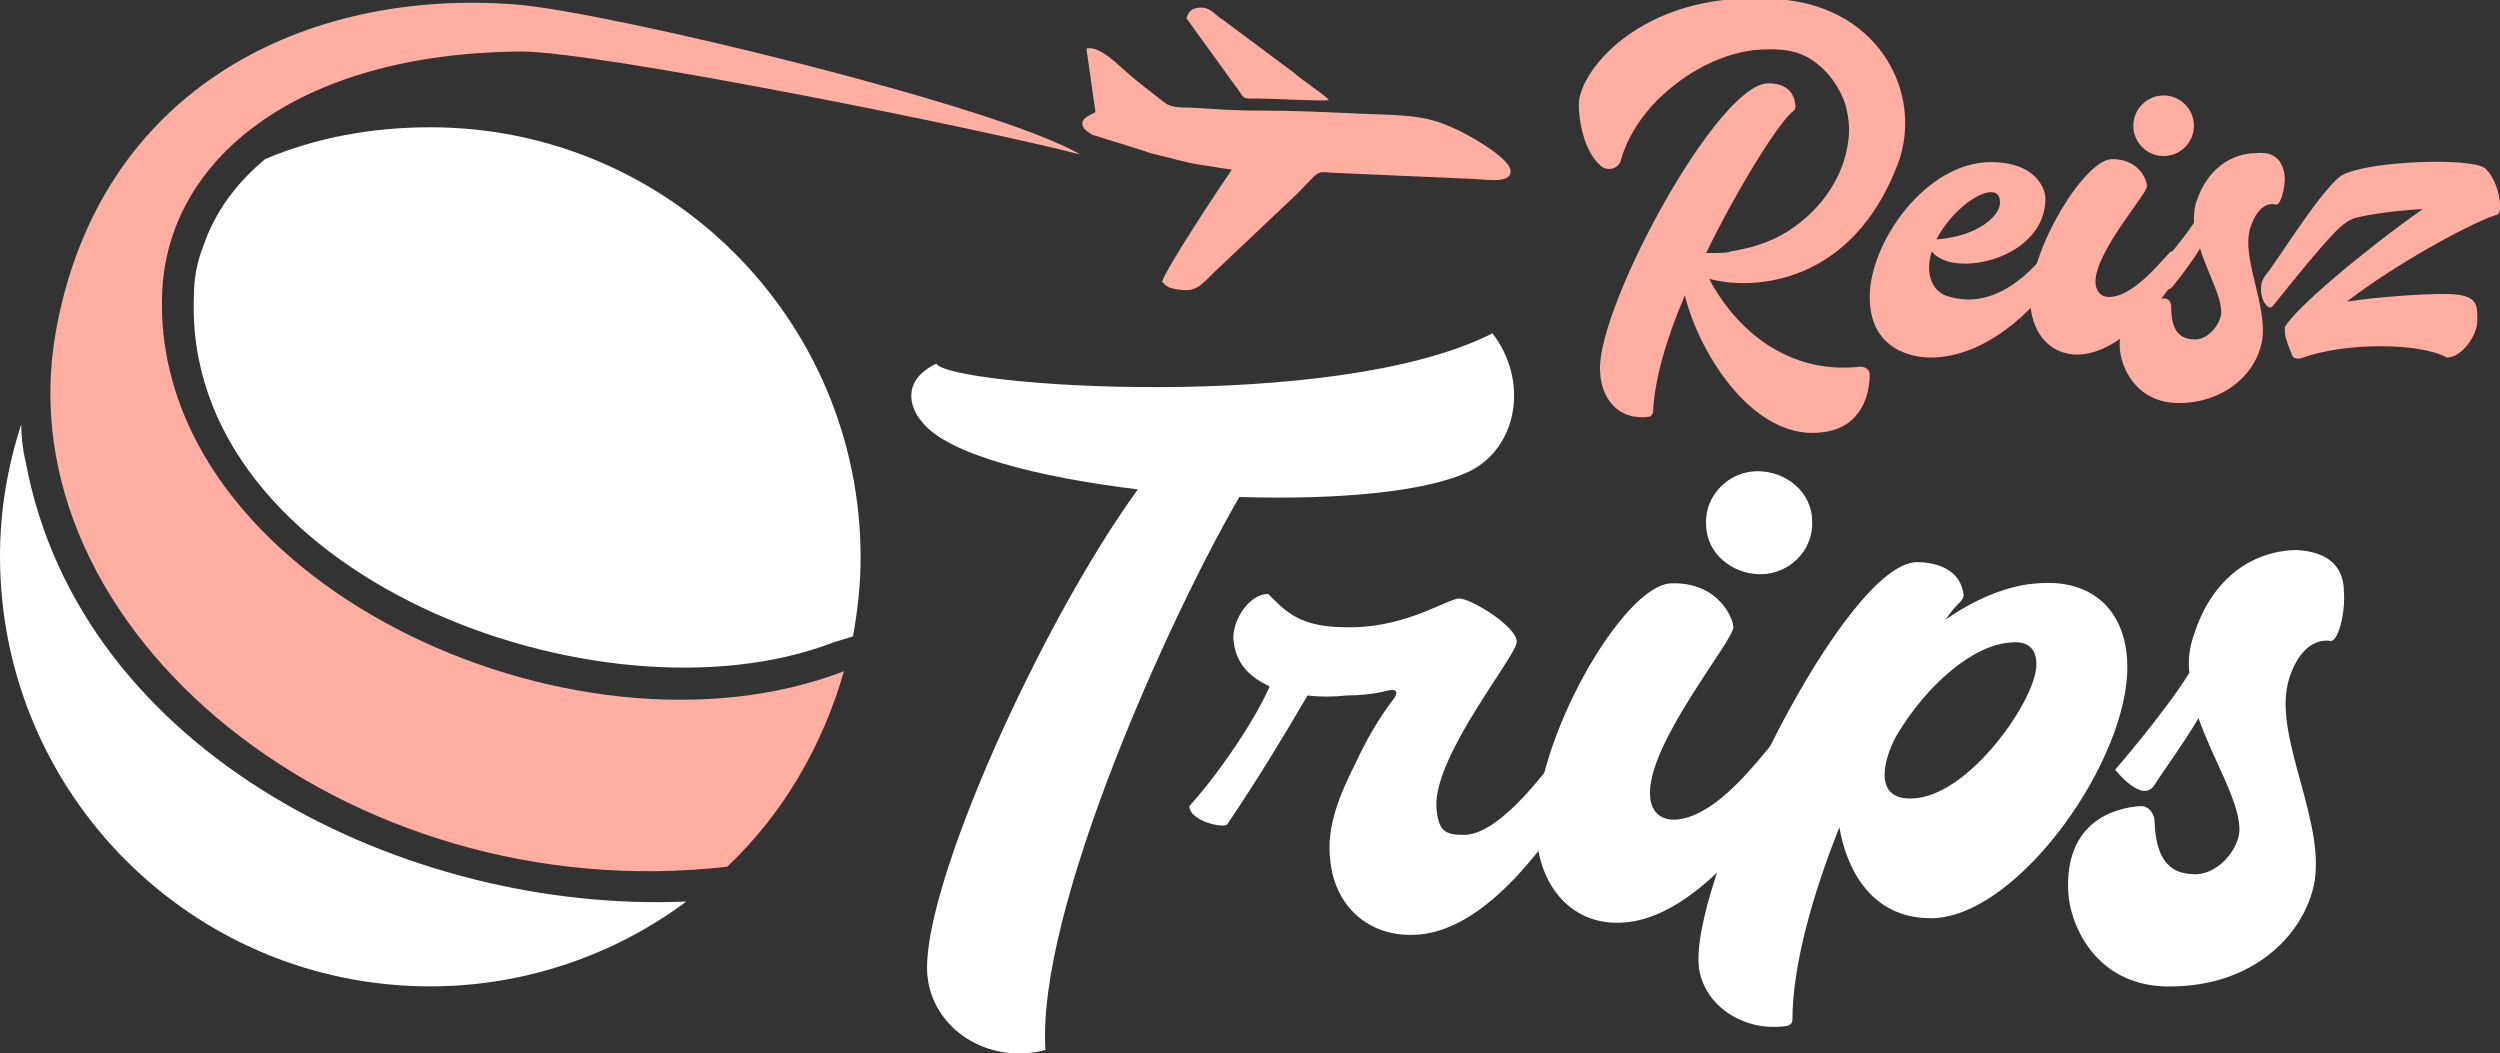
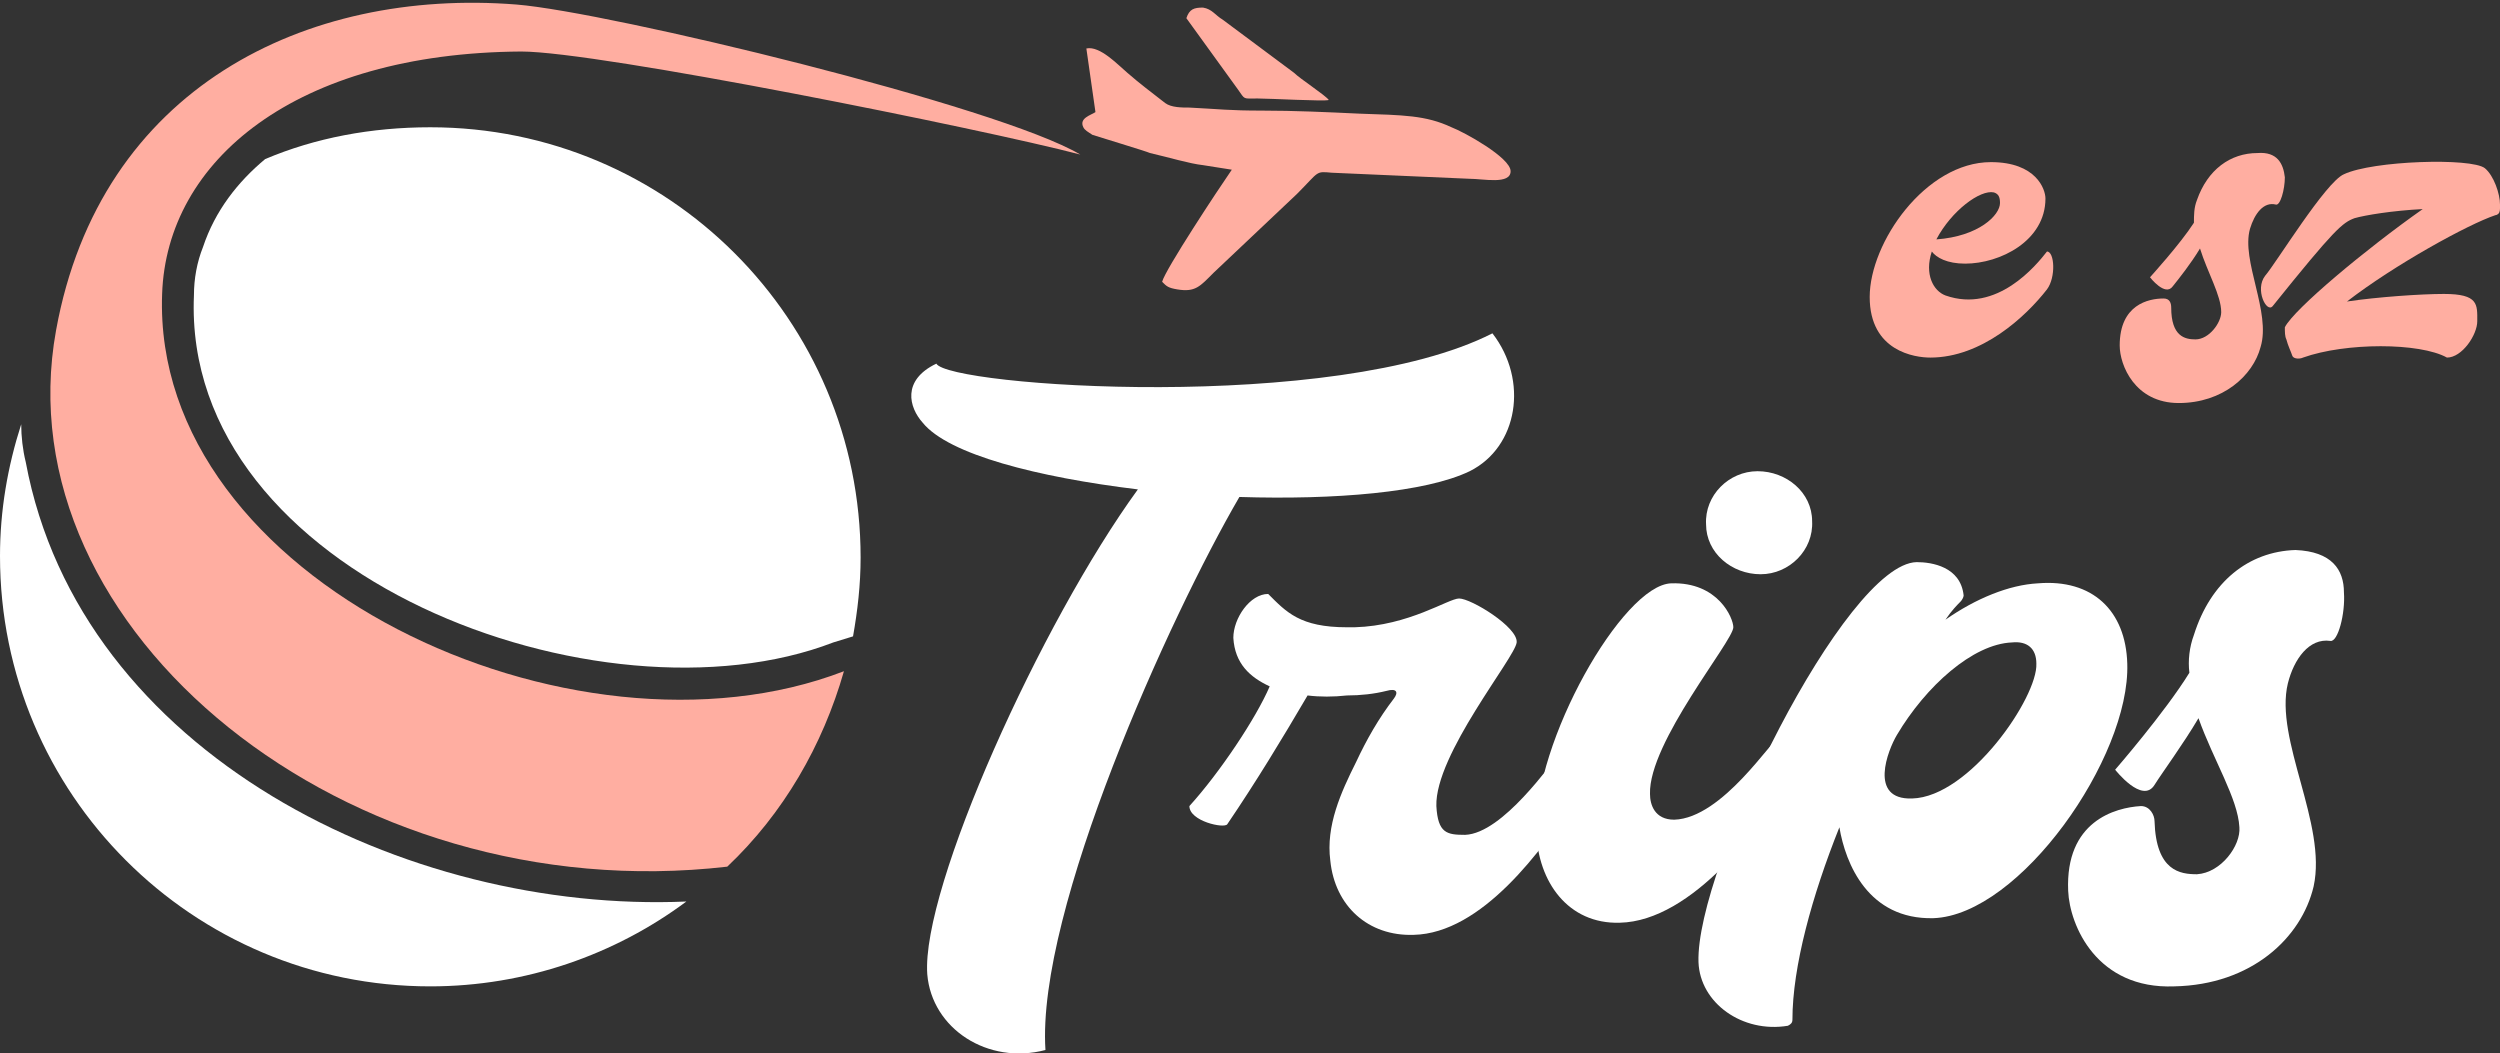
<svg xmlns="http://www.w3.org/2000/svg" version="1.1" id="Layer_1" x="0px" y="0px" width="165px" height="69.5px" viewBox="0 0 165 69.5" style="enable-background:new 0 0 165 69.5;" xml:space="preserve">
  <rect x="0" y="0" width="165" height="69.5" fill="#333333" stroke="none" />
  <style type="text/css">
	.st0{fill:#FFFFFF;}
	.st1{fill:#FFAEA1;}
	.st2{fill-rule:evenodd;clip-rule:evenodd;fill:#FFAEA1;}
	.st3{fill-rule:evenodd;clip-rule:evenodd;fill:#FFFFFF;}
</style>
  <g>
    <g>
      <path class="st0" d="M97,31.1c-2.9,1.4-8.9,1.9-15.2,1.7C77.2,40.7,68.4,60.1,69,69.3c-3.8,1-7.5-1.4-7.8-5    c-0.4-5.7,7.5-23.2,13.9-32c-6.6-0.8-12.5-2.3-14.2-4.4c-0.9-1-1.4-2.8,0.9-3.9c0.8,1.5,26.3,3.3,36.7-2    C100.9,25.1,100.2,29.5,97,31.1z" />
      <path class="st0" d="M104,52.7c-2.2,3.4-6.2,8.9-10.7,9c-3,0.1-5.2-1.9-5.5-4.9c-0.3-2.3,0.7-4.5,1.7-6.5c0.7-1.5,1.5-2.9,2.5-4.2    c0.3-0.4,0.2-0.7-0.5-0.5c-0.8,0.2-1.7,0.3-2.6,0.3c-0.9,0.1-1.8,0.1-2.6,0c-1.7,2.9-3.4,5.7-5.3,8.5c-0.2,0.3-2.5-0.2-2.5-1.2    c2-2.2,4.4-5.8,5.3-7.9c-1.3-0.6-2.3-1.5-2.4-3.2c0-1.3,1.1-2.9,2.3-2.9c1.2,1.2,2.1,2.2,5.2,2.2c0.2,0,0.4,0,0.5,0    c3.6-0.1,6.2-1.9,6.9-1.9c0.8,0,3.9,1.9,3.8,2.9c-0.1,1-5.4,7.4-5.3,10.8c0.1,1.8,0.7,1.9,1.9,1.9c2.5-0.1,5.7-4.8,6.2-5.3    C104.1,49.7,104.4,52.1,104,52.7z" />
      <path class="st0" d="M118.4,51c-2,3.5-6.7,9.8-11.5,9.9c-3.4,0.1-5.4-2.7-5.5-6c-0.2-5.9,5.7-16.3,8.9-16.4    c3.1-0.1,4.1,2.3,4.1,2.9c0,0.9-5.6,7.6-5.5,11c0,0.7,0.3,1.7,1.6,1.7c3.2-0.1,6.5-5.4,6.9-5.4C117.7,48.8,118.9,50.2,118.4,51z     M112.6,34.6c-0.1-1.9,1.5-3.5,3.4-3.5s3.6,1.4,3.6,3.3c0.1,1.9-1.5,3.5-3.4,3.5S112.6,36.5,112.6,34.6z" />
      <path class="st0" d="M140.4,43.8c0.2,6.2-7.1,16.6-12.8,16.8c-4.3,0.1-5.8-3.6-6.2-6c-1.8,4.5-3.1,9.2-3.1,12.7    c0,0.2-0.1,0.3-0.3,0.4c-3,0.5-5.8-1.5-5.9-4.2c-0.2-6.2,9.7-26.3,14.4-26.4c1,0,2.9,0.3,3.1,2.2c0,0.1-0.1,0.3-0.2,0.4    c-0.2,0.2-0.6,0.6-1,1.2c2-1.4,4.2-2.3,6.1-2.4C138.1,38.2,140.3,40.3,140.4,43.8z M134.4,43.8c0-1-0.6-1.5-1.6-1.4    c-2.6,0.1-5.7,2.9-7.6,6.1c-0.6,1-1.9,4.3,1,4.2C130,52.6,134.5,46,134.4,43.8z" />
      <path class="st0" d="M154.7,39.1c0.1,1.4-0.4,3.3-0.9,3.2c-1.4-0.2-2.4,1.2-2.8,2.8c-0.9,3.7,2.6,9.3,1.7,13.4    c-0.8,3.4-4.1,6.5-9.2,6.6c-5.1,0.2-6.9-4-7-6.3c-0.2-4.6,3.1-5.5,4.8-5.6c0.6,0,0.9,0.6,0.9,1c0.1,3.3,1.7,3.5,2.8,3.5    c1.6-0.1,2.9-1.9,2.8-3.1c-0.1-1.9-1.7-4.4-2.7-7.2c-1,1.7-2.4,3.6-2.9,4.4c-0.8,1.3-2.6-1-2.6-1s3.3-3.8,4.9-6.4    c-0.1-0.8,0-1.7,0.3-2.5c1.1-3.5,3.6-5.5,6.7-5.6C153.9,36.4,154.7,37.6,154.7,39.1z" />
    </g>
  </g>
  <g>
-     <path class="st1" d="M112.8,18.4c1.4,2.7,4.7,6.4,10,5.8c0.3,0,0.6,0.2,0.6,0.5c0,1.3-0.5,3.4-2.9,3.8c-4.6,0.8-8.3-5-9.3-9   c-1.2,2.8-2,5.5-2.1,7.7c0,0.1-0.1,0.2-0.2,0.3c-2.1,0.3-3.3-1.2-3.3-3.2c0-4.4,7.8-18.8,11.1-18.8c0.7,0,1.7,0.2,1.8,1.5   c0,0.1,0,0.2-0.1,0.3c-0.8,0.5-3.5,4.7-5.8,9.4c0.7,0,1.5,0,1.6-0.1c1.2-0.2,2.3-0.5,3.4-1.1c2.3-1.3,4.1-3.6,4.4-6.3   c0.1-0.8,0-1.5-0.2-2.3c-0.4-1.2-1.2-2.3-2.3-3c-1.1-0.7-2.4-0.7-3.7-0.6c-2.5,0.3-4.9,1.7-6.7,3.6c-0.9,1-1.7,2.2-2.1,3.6   c-0.1,0.6-0.9,0.9-1.4,0.4c-1.1-1-1.4-3-1.4-4c0-2.3,4.5-7.9,13.7-6.9c6.2,0.7,9,6.2,7.4,10.7C122.3,18.8,115.7,19.2,112.8,18.4z" />
    <path class="st1" d="M135.1,19.1c-1.4,1.8-4.3,4.5-7.7,4.5c-1,0-4-0.4-4-4s3.7-8.9,8-8.9c3,0,3.6,1.8,3.6,2.4c0,2.8-3,4.3-5.3,4.3   c-1.2,0-1.9-0.4-2.2-0.8c-0.5,1.5,0.1,2.6,0.9,2.9c3.4,1.2,6-2,6.7-2.9C135.6,16.6,135.7,18.3,135.1,19.1z M127.8,15.8   c2.8-0.2,4.2-1.6,4.2-2.4c0-0.4-0.1-0.6-0.4-0.7C130.7,12.5,128.8,13.9,127.8,15.8C127.9,15.8,127.9,15.8,127.8,15.8z" />
-     <path class="st1" d="M143.9,17.9c-1.2,2-4,5.5-6.8,5.5c-2,0-3.1-1.7-3.1-3.6c0-3.4,3.6-9.3,5.4-9.3s2.3,1.4,2.3,1.8   c0,0.5-3.4,4.3-3.4,6.3c0,0.4,0.2,1,0.9,1c1.8,0,3.9-3,4.1-3C143.5,16.5,144.2,17.4,143.9,17.9z M140.8,8.3c0-1.1,0.9-2,2-2   s2,0.9,2,2s-0.9,2-2,2S140.8,9.4,140.8,8.3z" />
    <path class="st1" d="M150.8,11.7c0,0.8-0.3,1.9-0.6,1.8c-0.8-0.2-1.4,0.6-1.7,1.6c-0.6,2.1,1.4,5.5,0.7,7.8   c-0.5,1.9-2.5,3.7-5.4,3.7s-3.9-2.5-3.9-3.8c0-2.7,1.9-3.1,2.9-3.1c0.4,0,0.5,0.3,0.5,0.6c0,1.9,0.9,2.1,1.6,2.1   c0.9,0,1.7-1.1,1.7-1.8c0-1.1-0.9-2.6-1.4-4.2c-0.6,1-1.4,2-1.8,2.5c-0.5,0.7-1.5-0.6-1.5-0.6s2-2.2,2.9-3.6c0-0.5,0-1,0.2-1.5   c0.7-2,2.2-3.1,4-3.1C150.3,10,150.7,10.8,150.8,11.7z" />
    <path class="st1" d="M165,13.7c0,0.1,0,0.3-0.1,0.4c0,0,0,0,0,0c0,0-0.1,0.1-0.2,0.1c-1.8,0.6-6.7,3.3-9.8,5.7   c2-0.3,4.9-0.5,6.4-0.5c2.3,0,2.2,0.7,2.2,1.8c0,0.9-1,2.4-2,2.4c-1.8-1-6.7-1-9.5,0c-0.2,0.1-0.6,0.1-0.7-0.1   c-0.1-0.3-0.3-0.7-0.4-1.1c-0.1-0.2-0.1-0.5-0.1-0.8c0.6-1.2,5.4-5.2,9.1-7.8c-2,0.1-3.8,0.4-4.5,0.6c-0.8,0.3-1.3,0.7-5.4,5.8   c-0.4,0.5-1.2-1.1-0.5-2c0.7-0.8,4-6.2,5.2-6.7c1.9-0.9,8.4-1.1,9.3-0.4c0.6,0.5,1,1.7,1,2.4C165,13.6,165,13.6,165,13.7z" />
  </g>
  <path class="st2" d="M55.7,44.3c-1.4,4.9-4,9.4-7.7,12.9C22.9,60.1,0.1,41.6,3.7,21.8C6.6,5.8,20.2-0.8,34.1,0.3  c6.1,0.5,31.8,6.7,37.2,9.9c-6.5-1.7-31.8-6.8-36.9-6.8c-14.9,0.1-23.4,7.2-23.7,16C10,38.3,37.8,51.2,55.7,44.3z" />
  <path class="st2" d="M76.7,18.6c0.3,0.3,0.4,0.4,1,0.5c1.2,0.2,1.5-0.2,2.4-1.1l5.5-5.2c1.5-1.5,1.2-1.5,2.3-1.4l9.1,0.4  c0.9,0,2.7,0.4,2.7-0.5c0-0.9-3.1-2.6-3.9-2.9c-1.7-0.8-3.2-0.8-6.1-0.9c-2.1-0.1-4.3-0.2-6.4-0.2c-2.2,0-2.8-0.1-4.8-0.2  c-0.5,0-1.2,0-1.6-0.3c-0.9-0.7-1.7-1.3-2.5-2c-0.6-0.5-1.8-1.8-2.7-1.6l0.6,4.2c-0.3,0.2-1.1,0.4-0.8,1c0.1,0.2,0.3,0.3,0.6,0.5  c0.3,0.1,3.6,1.1,3.8,1.2c1.3,0.3,2.6,0.7,3.5,0.8c0.6,0.1,1.3,0.2,1.9,0.3C80.4,12.5,76.9,17.8,76.7,18.6L76.7,18.6z M87.7,6.6  c-0.3,0.1-3.9-0.1-4.7-0.1c-1,0-0.8,0.1-1.3-0.6l-3.4-4.7c0.2-0.6,0.5-0.7,1.1-0.7C80,0.6,80.2,1,80.7,1.3l4.7,3.5  C85.8,5.2,87.5,6.3,87.7,6.6z" />
  <path class="st3" d="M28.4,8.4c15.7,0,28.4,12.7,28.4,28.4c0,1.8-0.2,3.5-0.5,5.2L55,42.4C39.7,48.3,12,38,12.8,19.5  c0-1.1,0.2-2.2,0.6-3.2c0.8-2.4,2.3-4.3,4.1-5.8C20.8,9.1,24.5,8.4,28.4,8.4L28.4,8.4z M45.3,59.5c-18.4,0.8-40-9.7-43.6-29  c-0.2-0.8-0.3-1.7-0.3-2.5C0.5,30.8,0,33.7,0,36.7c0,15.7,12.7,28.4,28.4,28.4C34.7,65.1,40.6,63,45.3,59.5z" />
</svg>